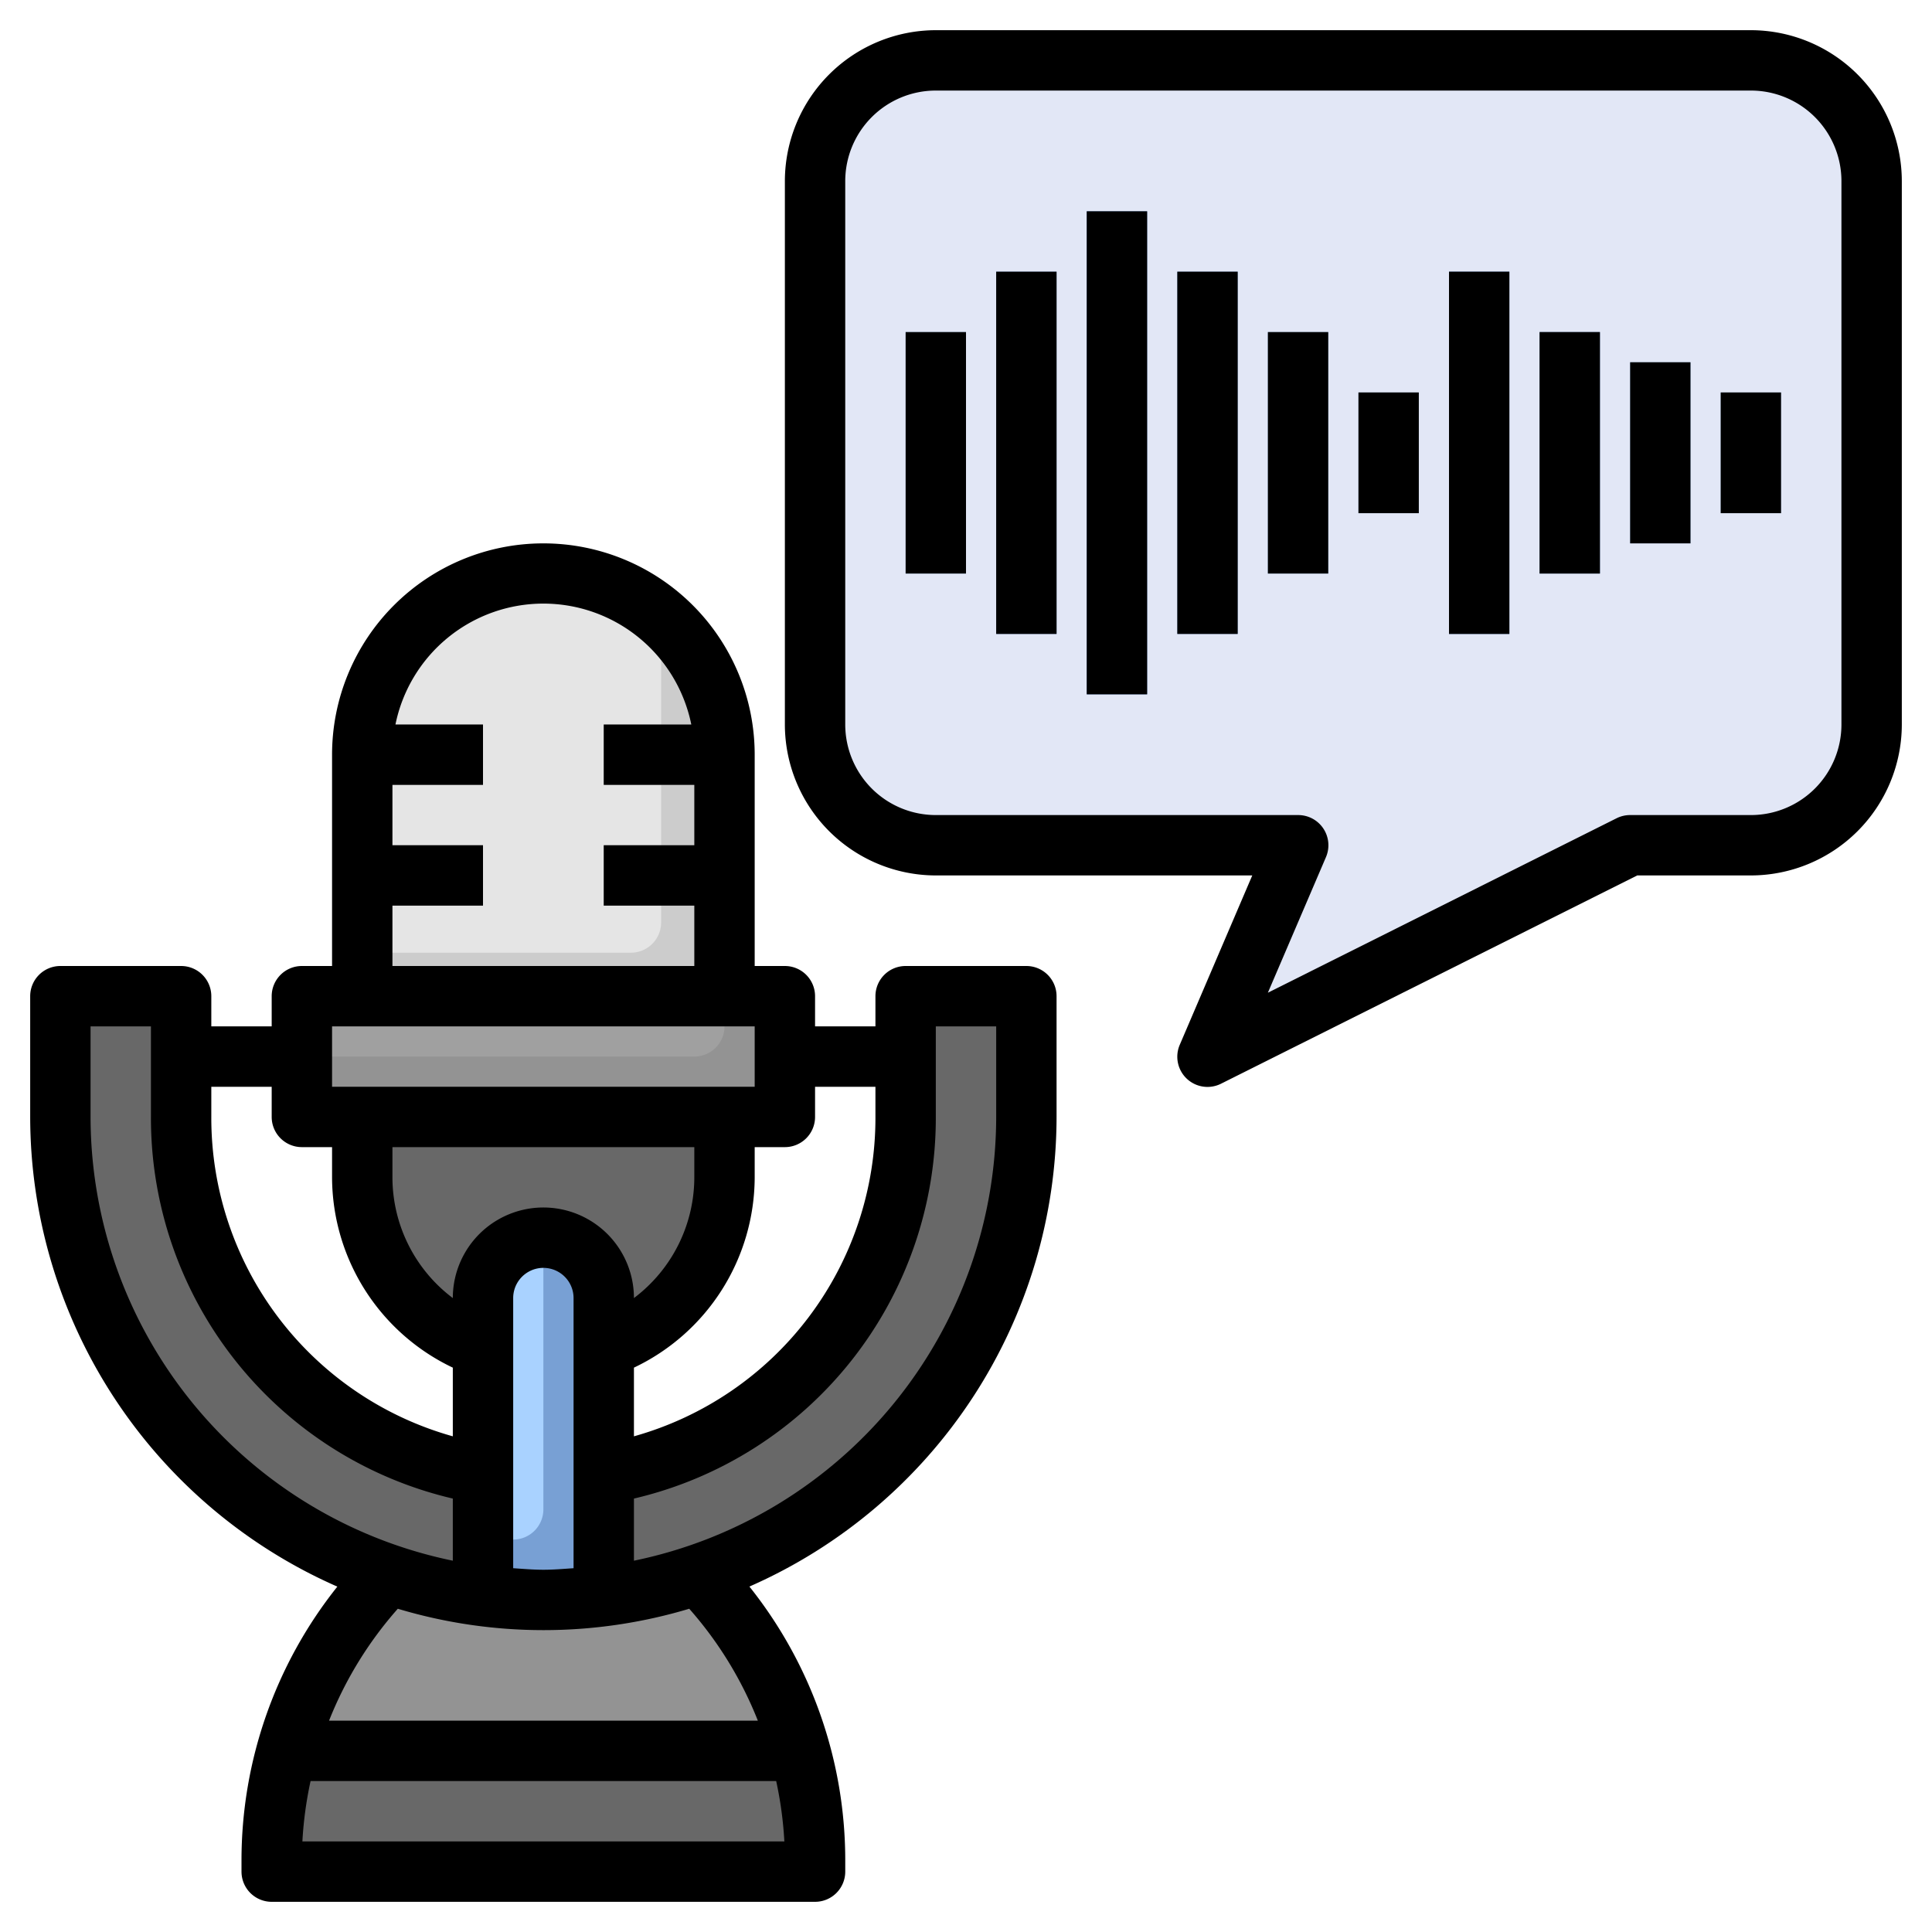
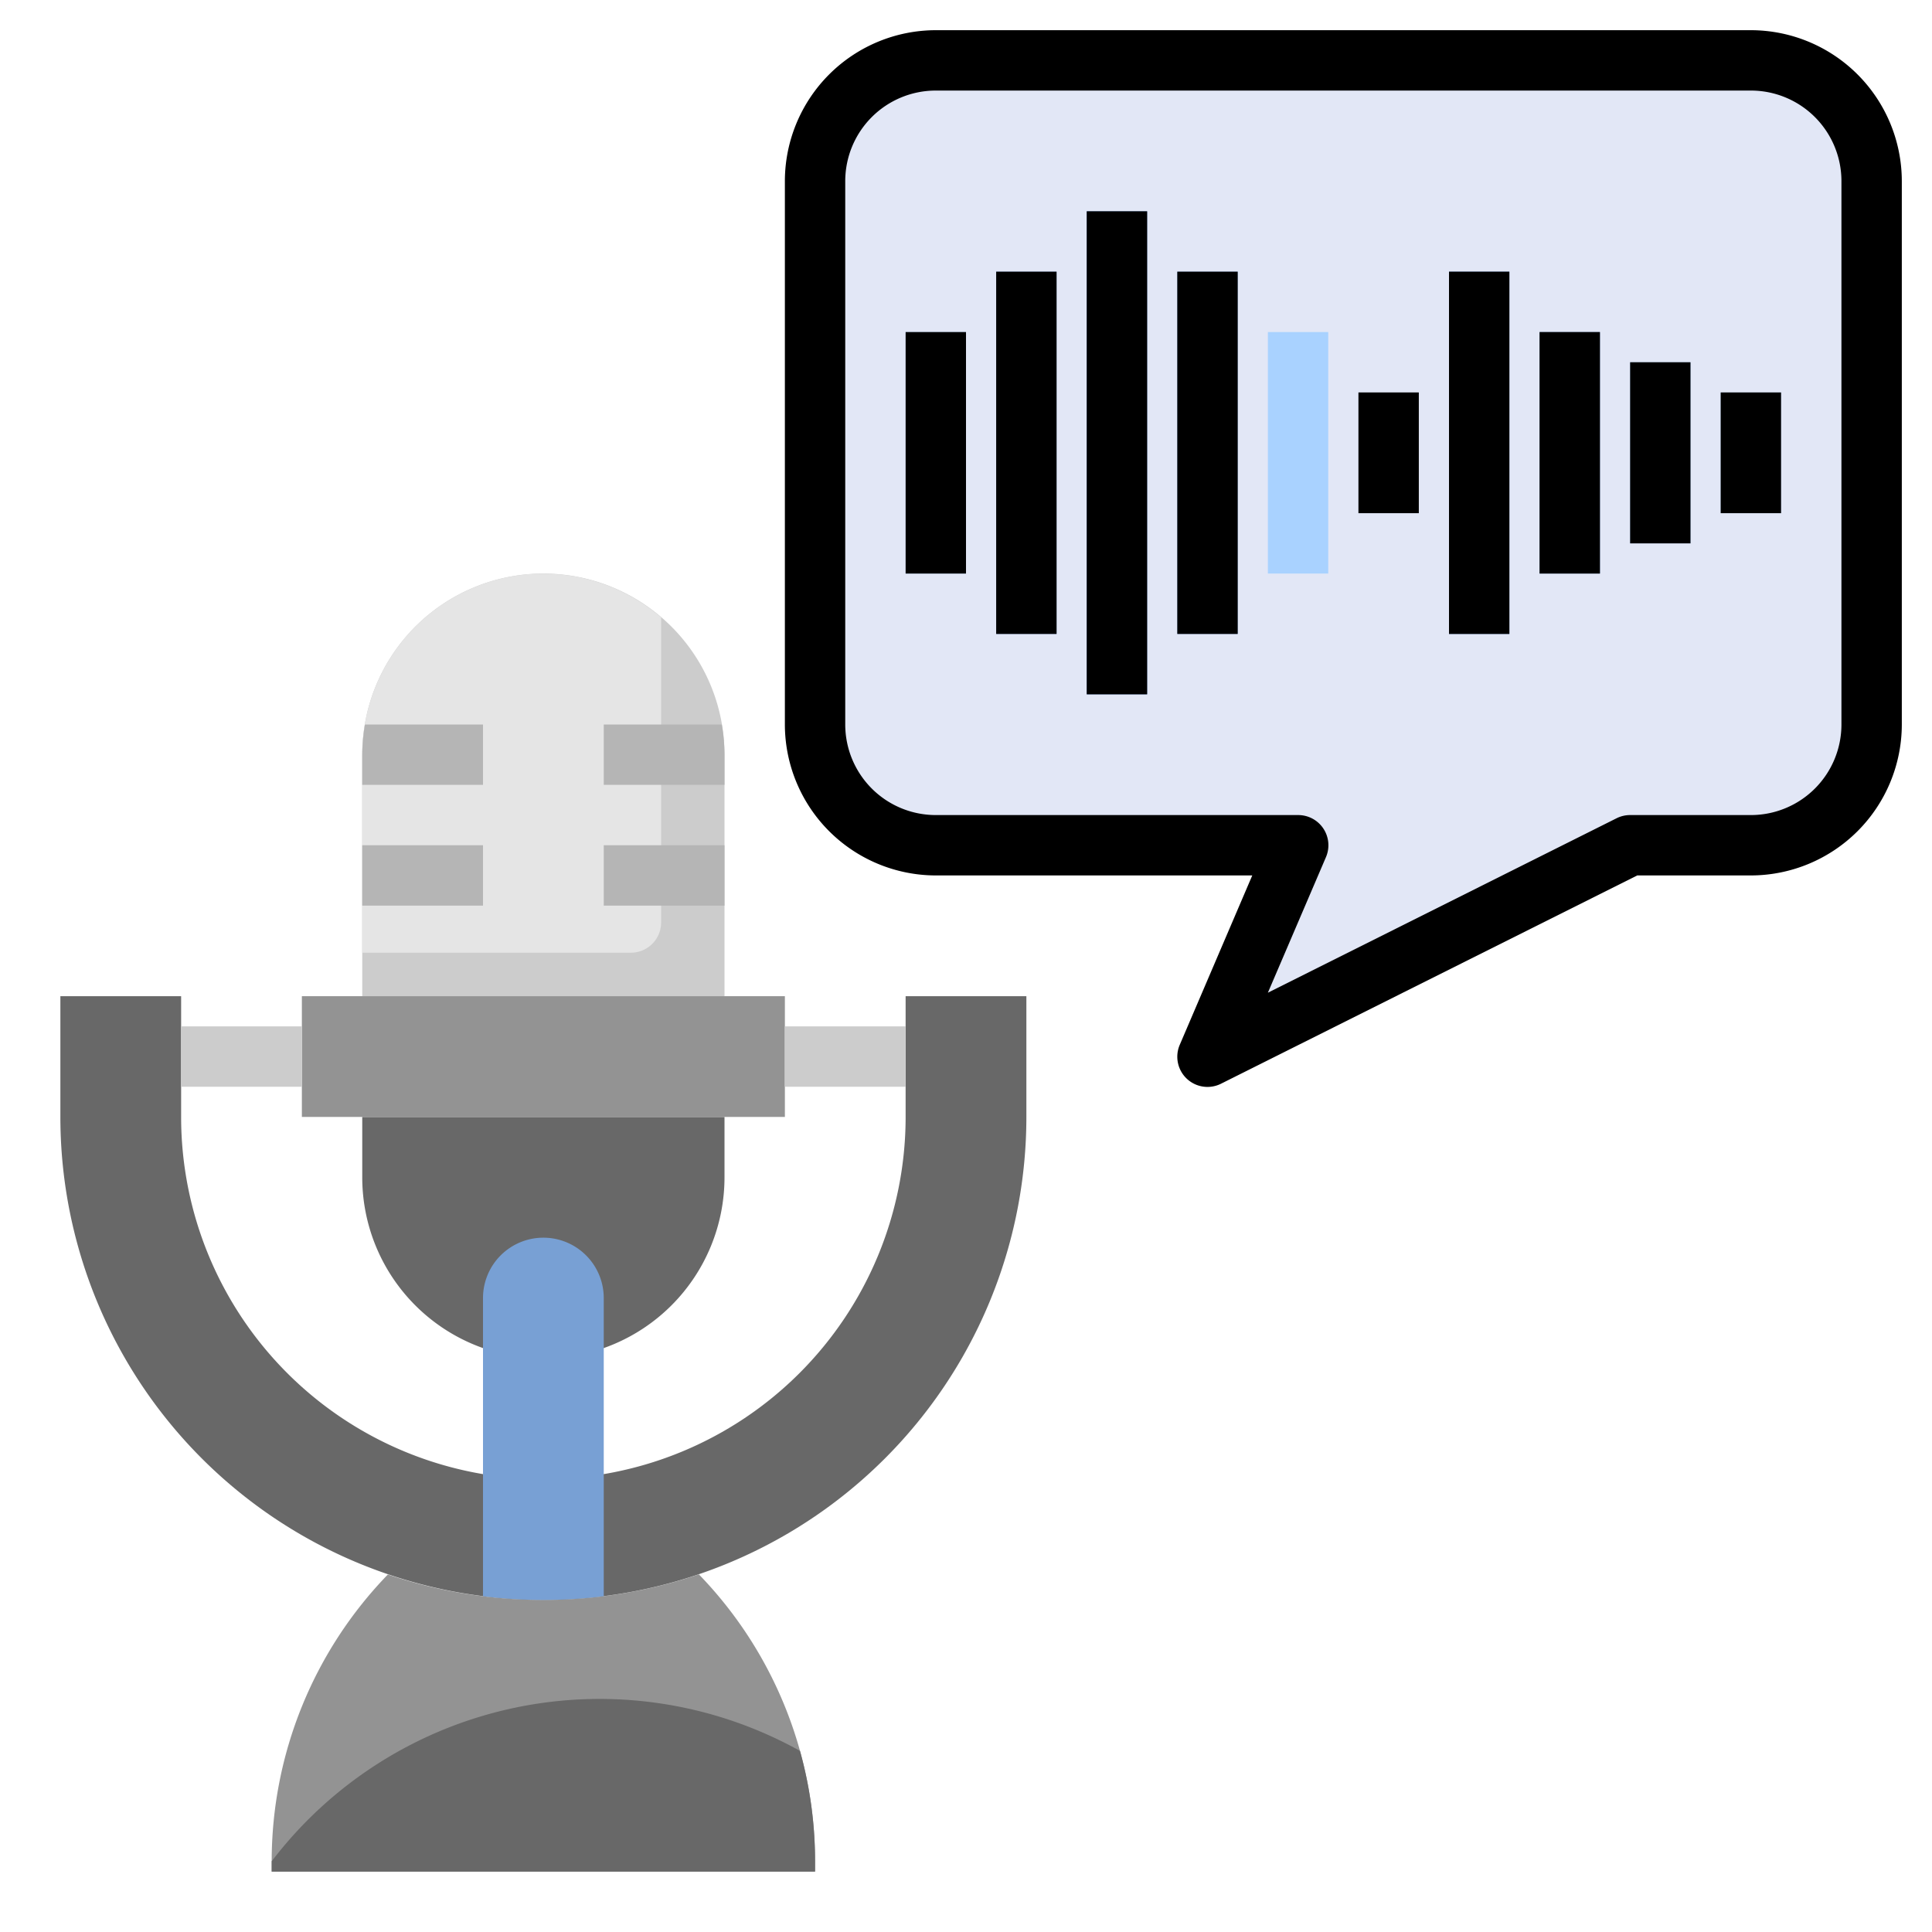
<svg xmlns="http://www.w3.org/2000/svg" viewBox="0 0 64 64">
  <defs>
    <style>.cls-1{fill:#e2e7f6;}.cls-2{fill:#ccc;}.cls-3{fill:#e5e5e5;}.cls-4{fill:#939393;}.cls-5{fill:#686868;}.cls-6{fill:#78a0d4;}.cls-7{fill:#a0a0a0;}.cls-8{fill:#b5b5b5;}.cls-9{fill:#a9d2ff;}.cls-10{fill:#5e87ca;}.cls-11{fill:#c0dafc;}</style>
  </defs>
  <g data-name="Layer 28" id="Layer_28">
    <path class="cls-1" d="M54,28,40,35l3-7H32a4,4,0,0,1-4-4V6a4,4,0,0,1,4-4H58a4,4,0,0,1,4,4V24a4,4,0,0,1-4,4Z" />
    <path class="cls-2" d="M12,33V25a6,6,0,0,1,6-6h0a6,6,0,0,1,6,6v8" />
    <path class="cls-3" d="M21.9,20.45a5.95,5.95,0,0,0-.72-.529l-.064-.039a5.97,5.97,0,0,0-1.6-.681l-.148-.038a5.97,5.97,0,0,0-.841-.136c-.047,0-.1-.005-.144-.008a6.243,6.243,0,0,0-.809,0c-.043,0-.086,0-.128.007a6.4,6.4,0,0,0-.834.14c-.113.026-.225.053-.335.086-.081.022-.162.056-.242.082A6,6,0,0,0,12,25v6.559h8.9a1,1,0,0,0,1-1Z" />
    <path class="cls-4" d="M23.151,52.153A13.66,13.66,0,0,1,27,61.657V62H9v-.343a13.66,13.66,0,0,1,3.849-9.5A15.992,15.992,0,0,0,18,53h0a15.987,15.987,0,0,0,5.132-.841Z" />
-     <path class="cls-5" d="M26.5,58H9.5A13.661,13.661,0,0,0,9,61.657V62H27v-.343A13.661,13.661,0,0,0,26.5,58Z" />
+     <path class="cls-5" d="M26.5,58A13.661,13.661,0,0,0,9,61.657V62H27v-.343A13.661,13.661,0,0,0,26.5,58Z" />
    <path class="cls-5" d="M12,37v2a6,6,0,0,0,6,6h0a6,6,0,0,0,6-6V37" />
    <path class="cls-5" d="M30,33v4A12,12,0,0,1,18,49h0A12,12,0,0,1,6,37V33H2v4A16,16,0,0,0,18,53h0A16,16,0,0,0,34,37V33Z" />
    <path class="cls-6" d="M20,52.876V43a2,2,0,0,0-2-2h0a2,2,0,0,0-2,2v9.876h0A16.1,16.1,0,0,0,18,53h0a16.1,16.1,0,0,0,2-.124Z" />
    <rect class="cls-4" height="4" width="16" x="10" y="33" />
-     <path class="cls-7" d="M24,34V33H10v2H23A1,1,0,0,0,24,34Z" />
    <rect class="cls-2" height="2" width="4" x="6" y="34" />
    <rect class="cls-2" height="2" width="4" x="26" y="34" />
    <rect class="cls-8" height="2" width="4" x="12" y="28" />
    <path class="cls-8" d="M16,26V24H12.09A6,6,0,0,0,12,25v1Z" />
    <rect class="cls-8" height="2" width="4" x="20" y="28" />
    <path class="cls-8" d="M20,26h4V25a6,6,0,0,0-.09-1H20Z" />
-     <path class="cls-9" d="M18,50V41a2,2,0,0,0-2,2v8h1A1,1,0,0,0,18,50Z" />
    <rect class="cls-9" height="8" width="2" x="30" y="11" />
    <rect class="cls-6" height="12" width="2" x="33" y="9" />
    <rect class="cls-9" height="8" width="2" x="42" y="11" />
    <rect class="cls-6" height="12" width="2" x="39" y="9" />
    <rect class="cls-6" height="8" width="2" x="51" y="11" />
    <rect class="cls-10" height="12" width="2" x="48" y="9" />
    <rect class="cls-10" height="16" width="2" x="36" y="7" />
-     <rect class="cls-11" height="4" width="2" x="45" y="13" />
    <rect class="cls-9" height="6" width="2" x="54" y="12" />
    <rect class="cls-11" height="4" width="2" x="57" y="13" />
-     <path d="M34,32H30a1,1,0,0,0-1,1v1H27V33a1,1,0,0,0-1-1H25V25a7,7,0,0,0-14,0v7H10a1,1,0,0,0-1,1v1H7V33a1,1,0,0,0-1-1H2a1,1,0,0,0-1,1v4A17.017,17.017,0,0,0,11.175,52.559,14.539,14.539,0,0,0,8,61.657V62a1,1,0,0,0,1,1H27a1,1,0,0,0,1-1v-.343a14.539,14.539,0,0,0-3.175-9.1A17.017,17.017,0,0,0,35,37V33A1,1,0,0,0,34,32Zm-7,5V36h2v1a10.953,10.953,0,0,1-8,10.58V45.305A7,7,0,0,0,25,39V38h1A1,1,0,0,0,27,37ZM18,52c-.338,0-.668-.029-1-.051V43a1,1,0,0,1,2,0v8.949C18.668,51.971,18.338,52,18,52ZM13,38H23v1a5.008,5.008,0,0,1-2,4,3,3,0,0,0-6,0,5.008,5.008,0,0,1-2-4Zm0-8h3V28H13V26h3V24H13.1a5,5,0,0,1,9.8,0H20v2h3v2H20v2h3v2H13Zm-2,4H25v2H11ZM9,36v1a1,1,0,0,0,1,1h1v1a7,7,0,0,0,4,6.305V47.58A10.953,10.953,0,0,1,7,37V36ZM3,37V34H5v3A12.947,12.947,0,0,0,15,49.642V51.7A15.026,15.026,0,0,1,3,37Zm7.017,24a12.662,12.662,0,0,1,.271-2H25.712a12.662,12.662,0,0,1,.271,2Zm15.088-4H10.9a12.571,12.571,0,0,1,2.278-3.708,16.809,16.809,0,0,0,9.654,0A12.571,12.571,0,0,1,25.105,57ZM33,37A15.026,15.026,0,0,1,21,51.7V49.642A12.947,12.947,0,0,0,31,37V34h2Z" />
    <path d="M58,1H31a5.006,5.006,0,0,0-5,5V24a5.006,5.006,0,0,0,5,5H41.483l-2.4,5.606A1,1,0,0,0,40.447,35.9L54.236,29H58a5.006,5.006,0,0,0,5-5V6A5.006,5.006,0,0,0,58,1Zm3,23a3,3,0,0,1-3,3H54a1,1,0,0,0-.447.105L42,32.885l1.924-4.491A1,1,0,0,0,43,27H31a3,3,0,0,1-3-3V6a3,3,0,0,1,3-3H58a3,3,0,0,1,3,3Z" />
    <rect height="8" width="2" x="30" y="11" />
    <rect height="12" width="2" x="33" y="9" />
-     <rect height="8" width="2" x="42" y="11" />
    <rect height="12" width="2" x="39" y="9" />
    <rect height="8" width="2" x="51" y="11" />
    <rect height="12" width="2" x="48" y="9" />
    <rect height="16" width="2" x="36" y="7" />
    <rect height="4" width="2" x="45" y="13" />
    <rect height="6" width="2" x="54" y="12" />
    <rect height="4" width="2" x="57" y="13" />
  </g>
</svg>